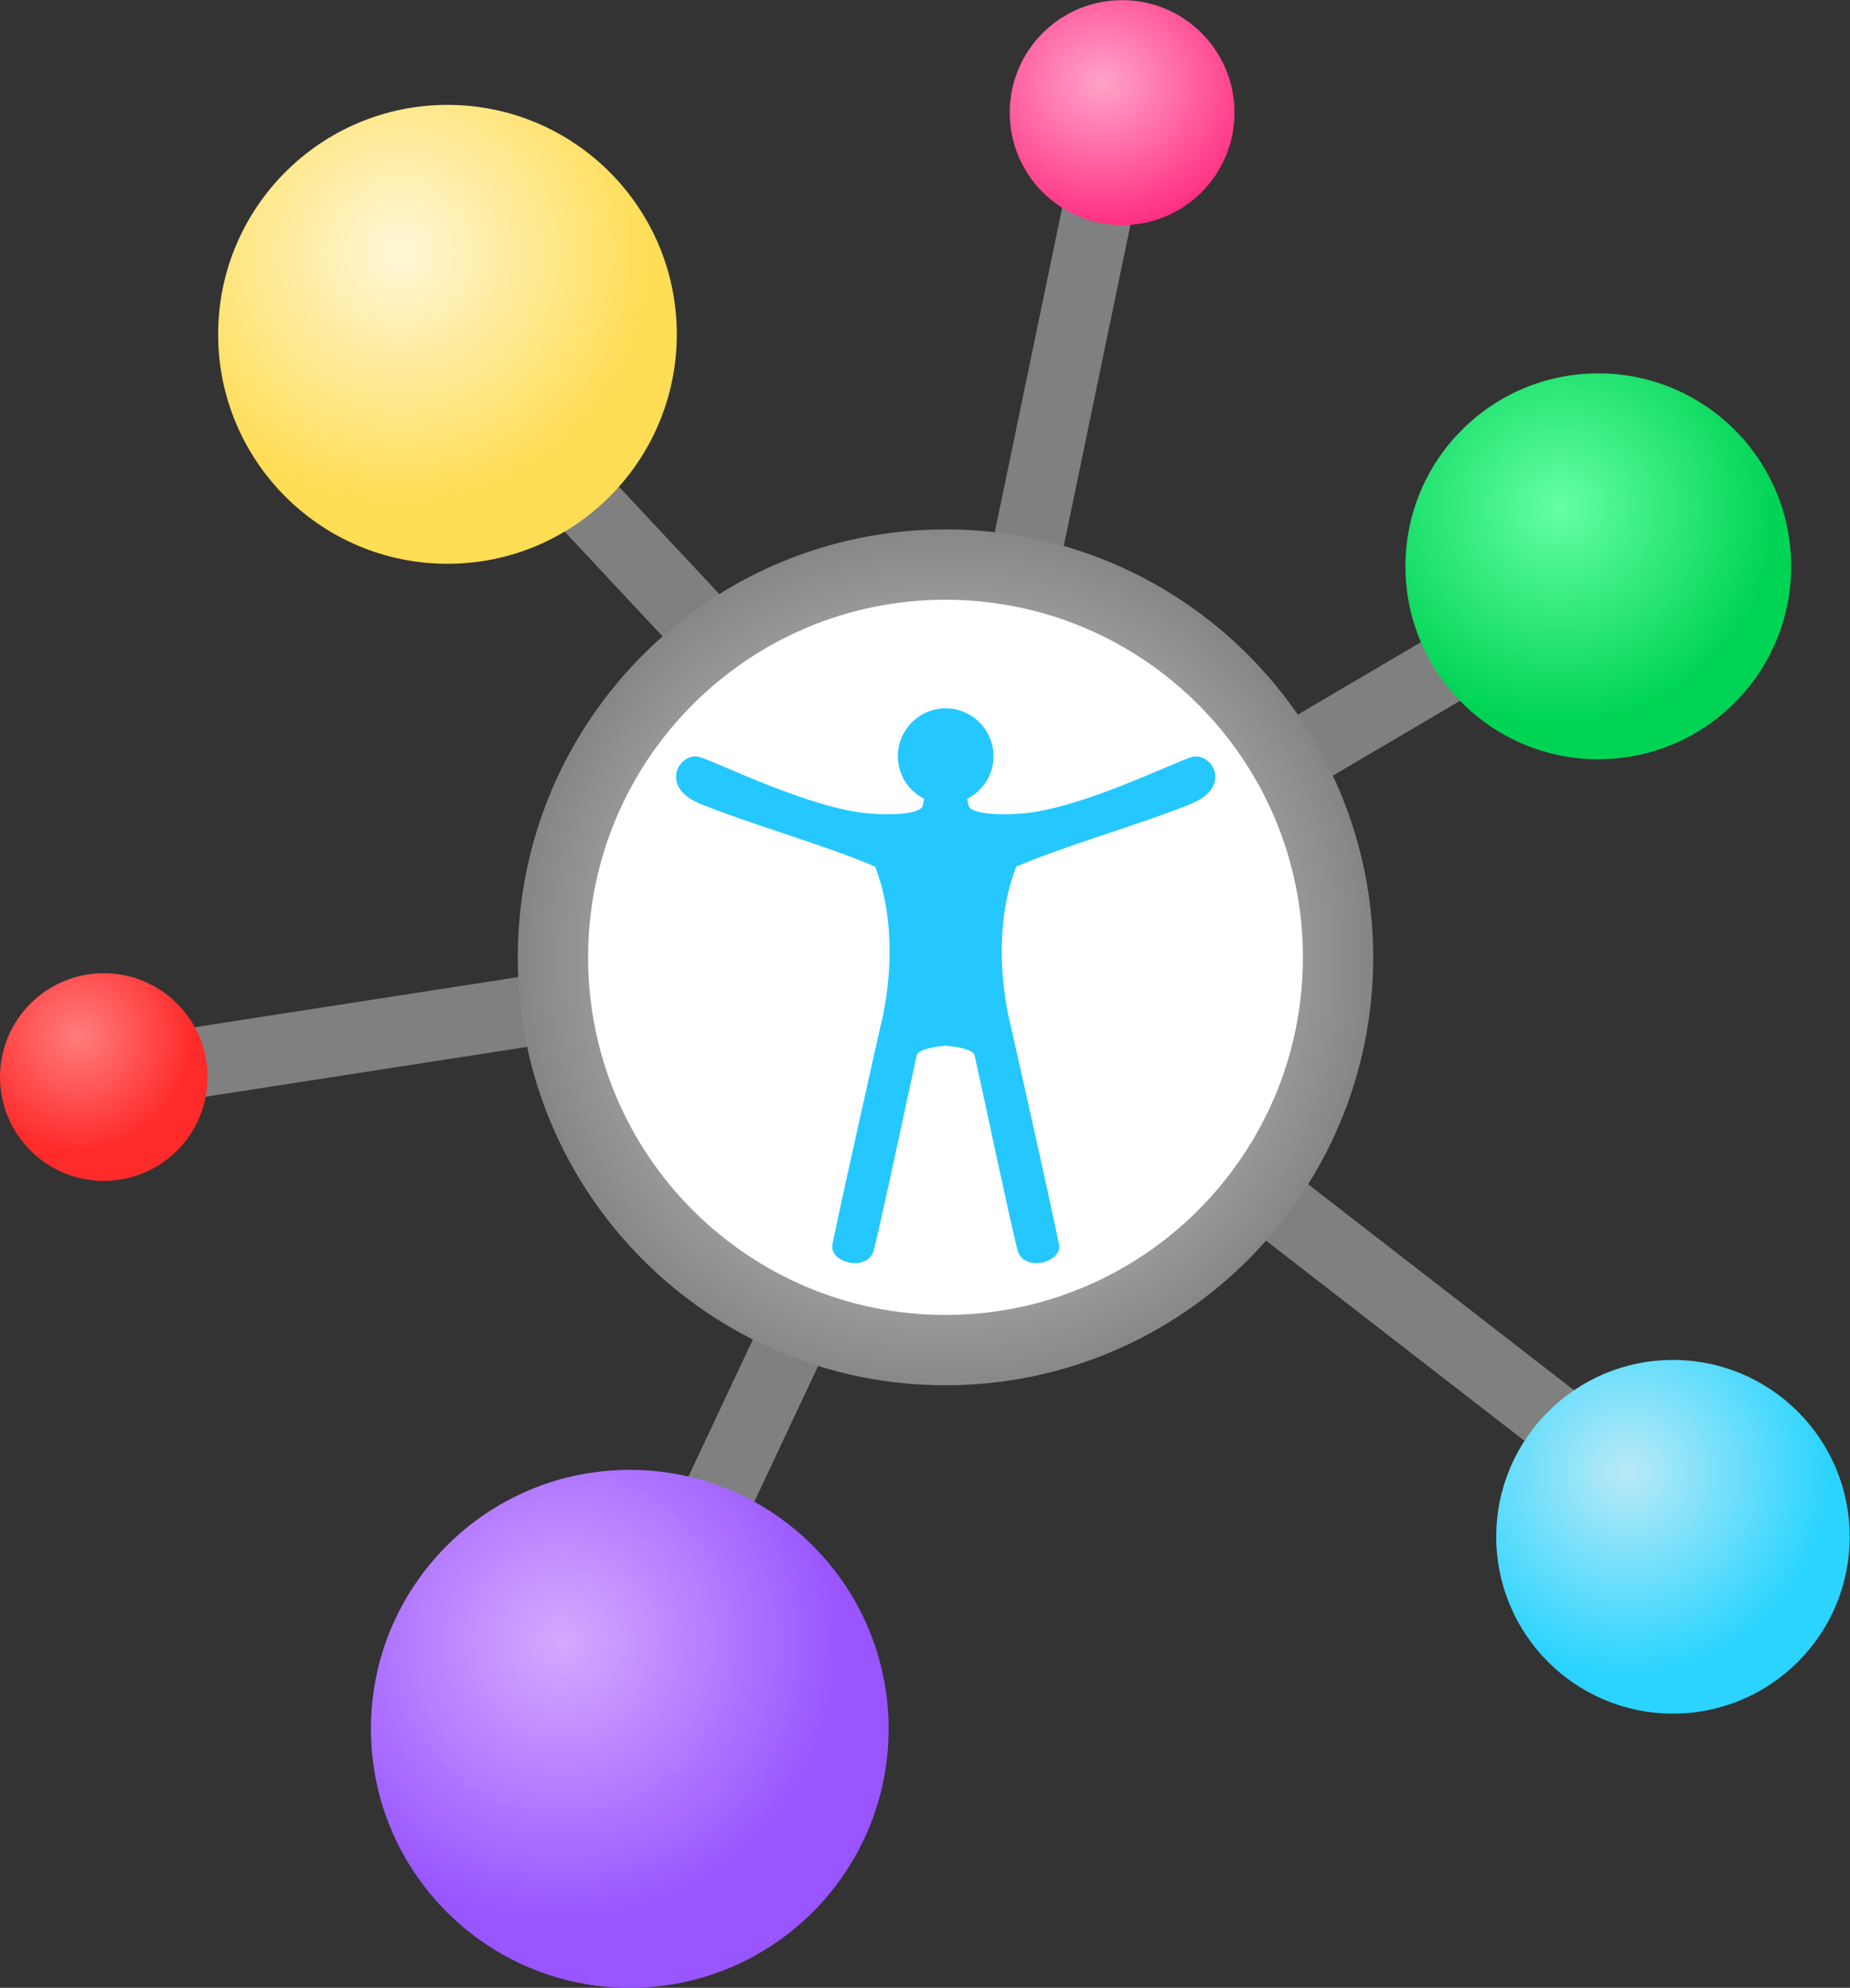
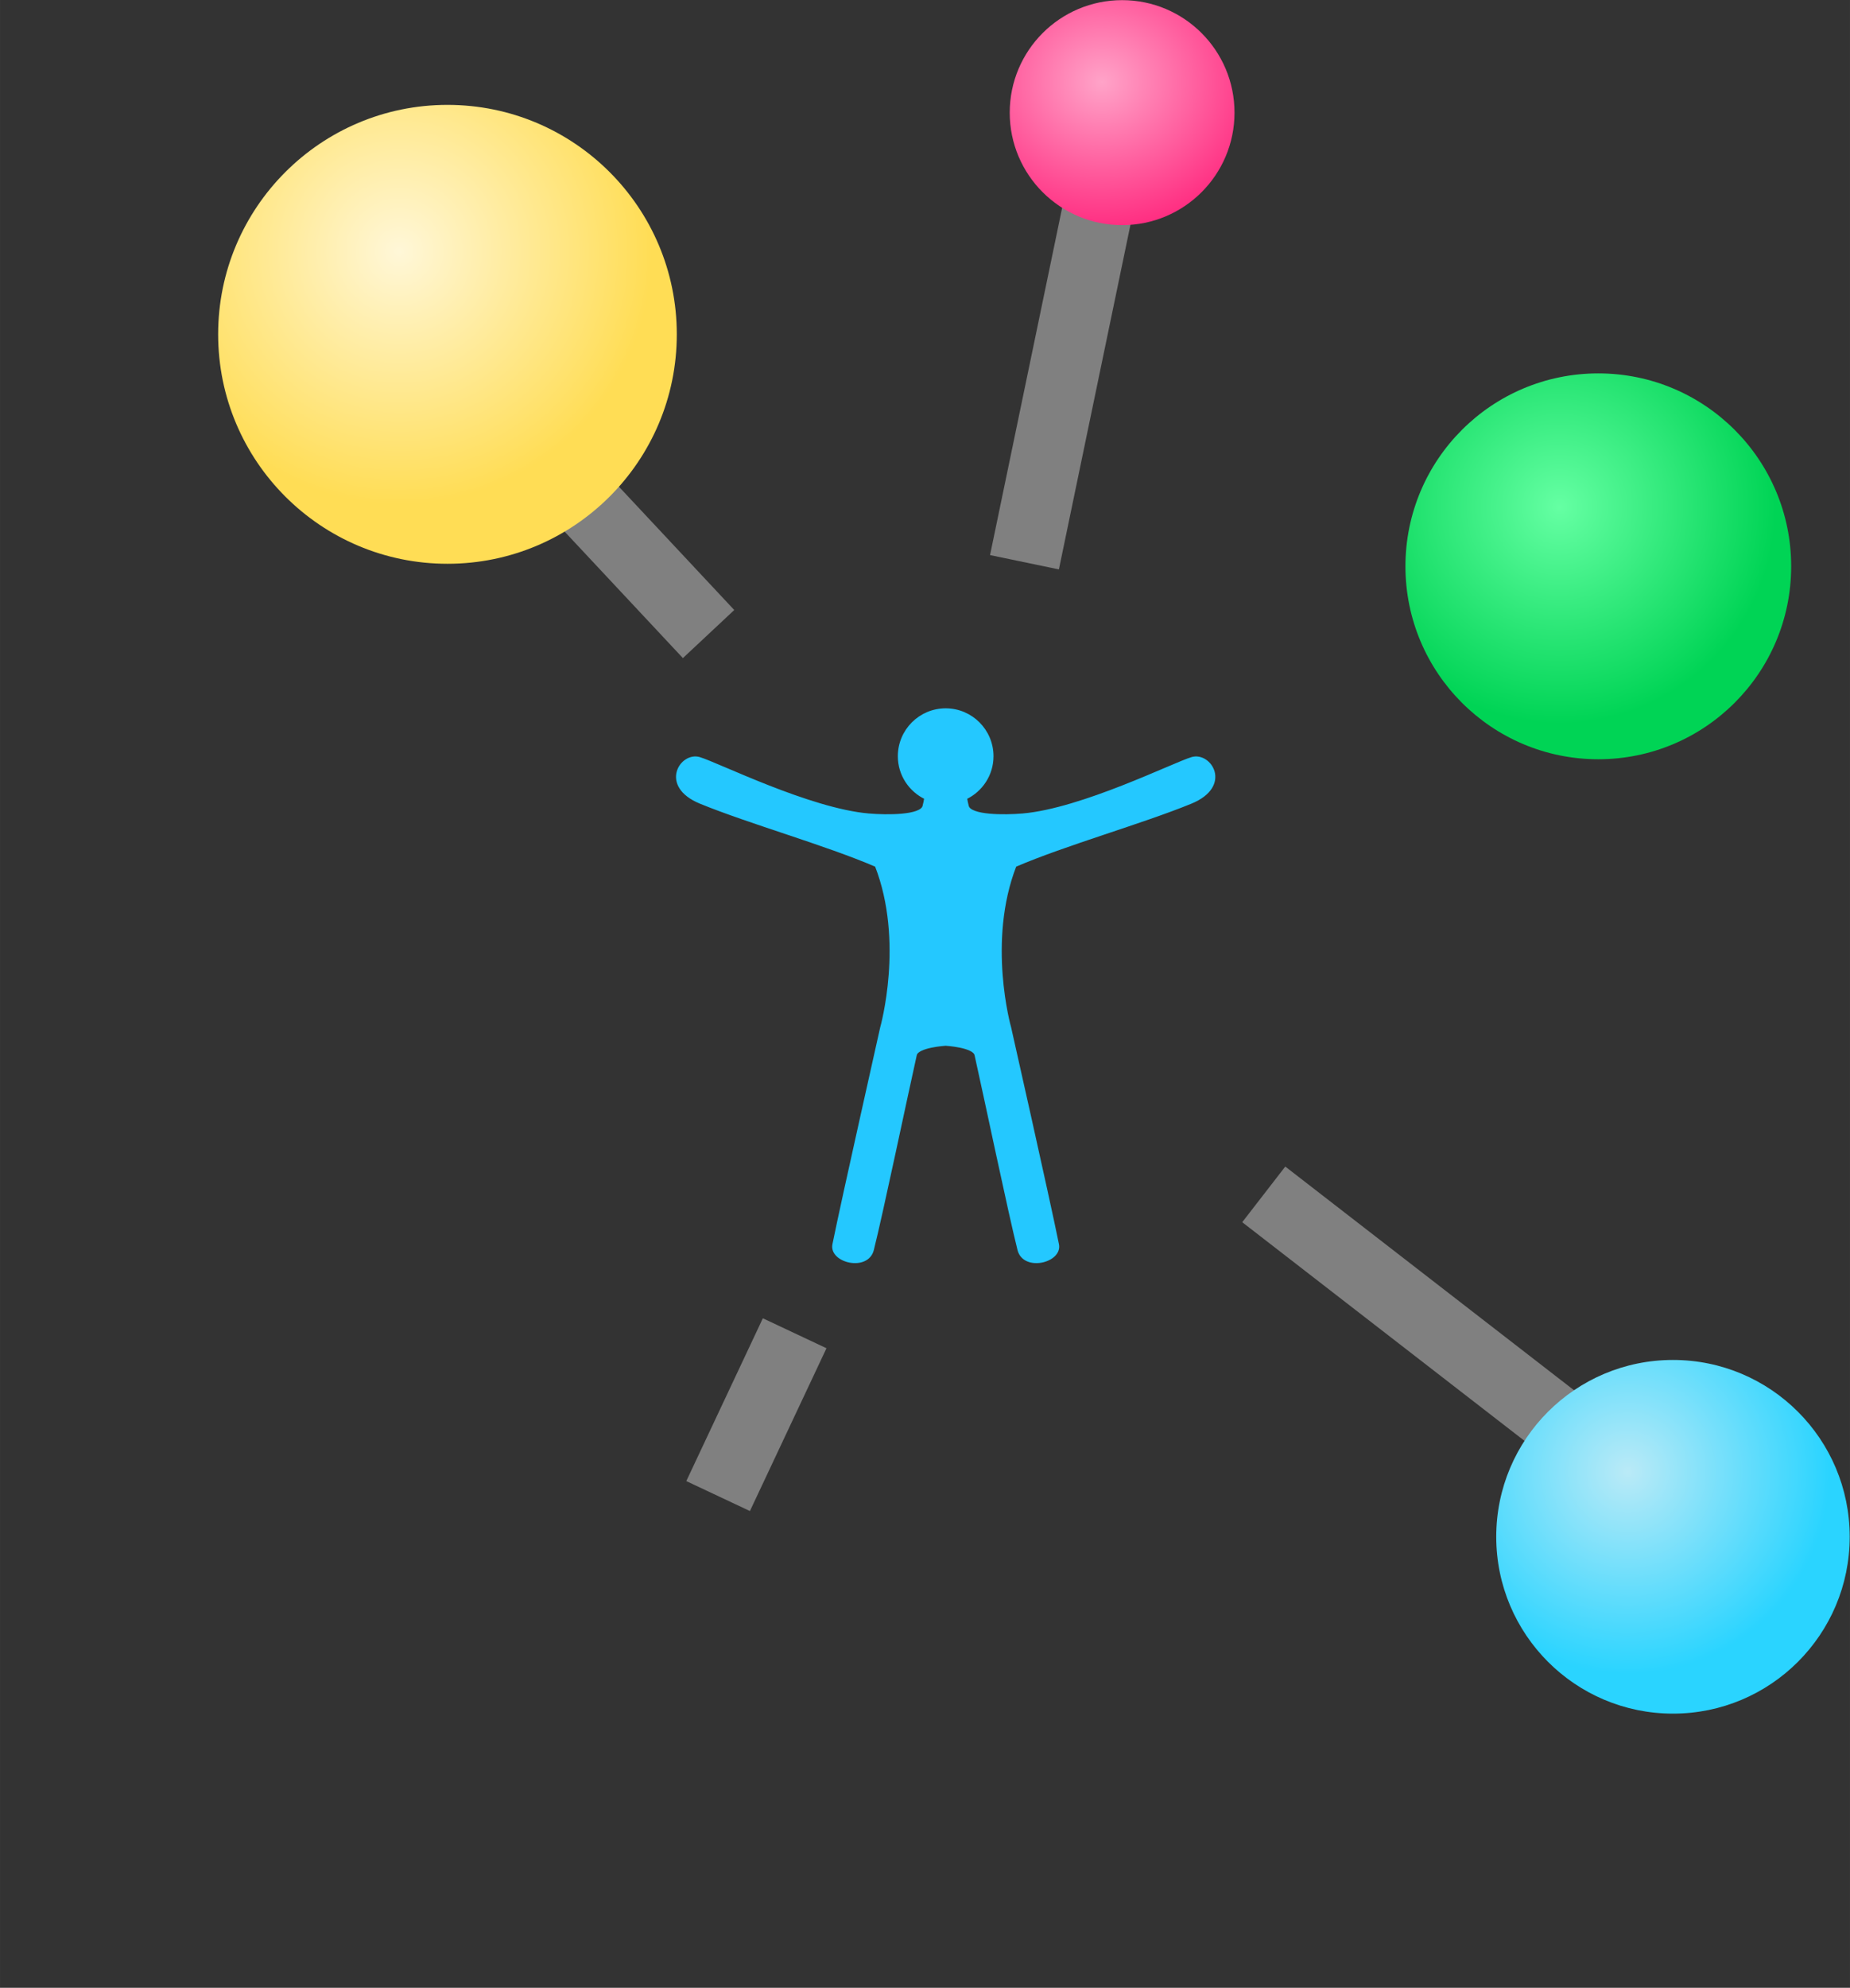
<svg xmlns="http://www.w3.org/2000/svg" xmlns:ns1="http://www.inkscape.org/namespaces/inkscape" xmlns:ns2="http://sodipodi.sourceforge.net/DTD/sodipodi-0.dtd" xmlns:xlink="http://www.w3.org/1999/xlink" width="52.251mm" height="56.112mm" viewBox="0 0 185.141 198.823" id="svg9777" version="1.1" ns1:version="0.91 r13725" ns2:docname="get-co-logo-gradient.svg">
  <rect x="0" y="0" width="185.141" height="198.823" fill="#333333" stroke="none" />
  <defs id="defs9779">
    <linearGradient ns1:collect="always" id="linearGradient11131">
      <stop id="stop11133" offset="0" style="stop-color:#ff0f6f;stop-opacity:1" />
      <stop id="stop11135" offset="1" style="stop-color:#ff0368;stop-opacity:1" />
    </linearGradient>
    <radialGradient ns1:collect="always" xlink:href="#linearGradient11131" id="radialGradient9226-0" cx="172.059" cy="268.541" fx="172.059" fy="268.541" r="6.036" gradientTransform="matrix(1,0,0,1,0,-0.089)" gradientUnits="userSpaceOnUse" />
    <linearGradient id="linearGradient9557" ns1:collect="always">
      <stop style="stop-color:#ff2a7f;stop-opacity:0.802" offset="0" id="stop9559" />
      <stop style="stop-color:#ff2a7f;stop-opacity:1;" offset="1" id="stop9561" />
    </linearGradient>
    <radialGradient ns1:collect="always" xlink:href="#linearGradient9563" id="radialGradient9324-1" gradientUnits="userSpaceOnUse" gradientTransform="matrix(1.214,0.004,-0.003,1.082,-35.78,-22.567)" cx="171.137" cy="267.189" fx="171.137" fy="267.189" r="6.036" />
    <linearGradient id="linearGradient9563" ns1:collect="always">
      <stop style="stop-color:#ffa3c8;stop-opacity:1" offset="0" id="stop9565" />
      <stop style="stop-color:#ff2a7f;stop-opacity:1;" offset="1" id="stop9567" />
    </linearGradient>
    <radialGradient ns1:collect="always" xlink:href="#linearGradient9527" id="radialGradient9216-7" cx="197.406" cy="293.112" fx="197.406" fy="293.112" r="10.493" gradientTransform="matrix(1,0,0,1,0,0.056)" gradientUnits="userSpaceOnUse" />
    <linearGradient id="linearGradient9527" ns1:collect="always">
      <stop style="stop-color:#00d455;stop-opacity:1" offset="0" id="stop9529" />
      <stop style="stop-color:#00d455;stop-opacity:1;" offset="1" id="stop9531" />
    </linearGradient>
    <radialGradient ns1:collect="always" xlink:href="#linearGradient9210" id="radialGradient9322-3" gradientUnits="userSpaceOnUse" gradientTransform="matrix(1,0,0,1,0,0.056)" cx="195.525" cy="290.186" fx="195.525" fy="290.186" r="10.493" />
    <linearGradient ns1:collect="always" id="linearGradient9210">
      <stop id="stop9214" offset="0" style="stop-color:#65ffa3;stop-opacity:1" />
      <stop id="stop9212" offset="1" style="stop-color:#00d455;stop-opacity:1;" />
    </linearGradient>
    <radialGradient ns1:collect="always" xlink:href="#linearGradient9557" id="radialGradient9236-7" cx="170.113" cy="269.076" fx="170.113" fy="269.076" r="12.391" gradientUnits="userSpaceOnUse" gradientTransform="matrix(-0.037,5.6837496e-8,-1.5516597e-6,-1,176.344,538.153)" />
    <radialGradient ns1:collect="always" xlink:href="#linearGradient9230" id="radialGradient9318-5" gradientUnits="userSpaceOnUse" cx="132.845" cy="276.516" fx="132.845" fy="276.516" r="12.391" />
    <linearGradient ns1:collect="always" id="linearGradient9230">
      <stop id="stop9234" offset="0" style="stop-color:#fff7d8;stop-opacity:1" />
      <stop id="stop9232" offset="1" style="stop-color:#ffdd55;stop-opacity:1;" />
    </linearGradient>
    <radialGradient ns1:collect="always" xlink:href="#linearGradient9240" id="radialGradient9246-2-8" cx="108.195" cy="319.453" fx="108.195" fy="319.453" r="5.606" gradientTransform="matrix(2.055,4.0572761e-6,-4.1034619e-6,2.078,135.493,-236.58)" gradientUnits="userSpaceOnUse" />
    <linearGradient ns1:collect="always" id="linearGradient9240">
      <stop id="stop9244" offset="0" style="stop-color:#ff7d7d;stop-opacity:1" />
      <stop id="stop9242" offset="1" style="stop-color:#ff2a2a;stop-opacity:1;" />
    </linearGradient>
    <radialGradient ns1:collect="always" xlink:href="#linearGradient9422" id="radialGradient9194-2" cx="144.664" cy="355.73" fx="144.664" fy="355.73" r="14.016" gradientUnits="userSpaceOnUse" />
    <linearGradient ns1:collect="always" id="linearGradient9422">
      <stop id="stop9424" offset="0" style="stop-color:#9955ff;stop-opacity:1" />
      <stop id="stop9426" offset="1" style="stop-color:#ffffff;stop-opacity:1" />
    </linearGradient>
    <radialGradient ns1:collect="always" xlink:href="#linearGradient9416" id="radialGradient9320-9" gradientUnits="userSpaceOnUse" cx="141.645" cy="351.517" fx="141.645" fy="351.517" r="14.016" />
    <linearGradient id="linearGradient9416" ns1:collect="always">
      <stop id="stop9420" offset="0" style="stop-color:#d5a9ff;stop-opacity:1" />
      <stop id="stop9418" offset="1" style="stop-color:#9955ff;stop-opacity:1" />
    </linearGradient>
    <radialGradient ns1:collect="always" xlink:href="#linearGradient9198" id="radialGradient9206-5" cx="199.289" cy="342.425" fx="199.289" fy="342.425" r="9.176" gradientTransform="matrix(1.189,0,0,1.189,-37.98,-65.169)" gradientUnits="userSpaceOnUse" />
    <linearGradient ns1:collect="always" id="linearGradient9198">
      <stop id="stop9202" offset="0" style="stop-color:#baeaf7;stop-opacity:1" />
      <stop id="stop9200" offset="1" style="stop-color:#2ad4ff;stop-opacity:1;" />
    </linearGradient>
    <radialGradient ns1:collect="always" xlink:href="#linearGradient10878" id="radialGradient10886" cx="162.103" cy="314.19" fx="162.103" fy="314.19" r="23.112" gradientUnits="userSpaceOnUse" gradientTransform="matrix(1.331,3.9592769e-7,-3.4938341e-7,1.175,-53.731,-54.963)" />
    <linearGradient ns1:collect="always" id="linearGradient10878">
      <stop id="stop10882" offset="0" style="stop-color:#efefef;stop-opacity:1" />
      <stop id="stop10880" offset="1" style="stop-color:#808080;stop-opacity:1;" />
    </linearGradient>
    <radialGradient ns1:collect="always" xlink:href="#linearGradient10878" id="radialGradient10947" cx="162.103" cy="314.19" fx="162.103" fy="314.19" r="23.112" gradientUnits="userSpaceOnUse" gradientTransform="matrix(1.331,3.9592769e-7,-3.4938341e-7,1.175,-53.731,-54.963)" />
    <radialGradient r="23.112" fy="314.19" fx="162.103" cy="314.19" cx="162.103" gradientTransform="matrix(1.048,0.011,-0.011,1.075,-4.346,-25.214)" gradientUnits="userSpaceOnUse" id="radialGradient10981" xlink:href="#linearGradient10878" ns1:collect="always" />
  </defs>
  <ns2:namedview id="base" pagecolor="#ffffff" bordercolor="#666666" borderopacity="1.0" ns1:pageopacity="0.0" ns1:pageshadow="2" ns1:zoom="3.959798" ns1:cx="41.809831" ns1:cy="105.81785" ns1:document-units="px" ns1:current-layer="layer1" showgrid="false" fit-margin-top="0" fit-margin-left="0" fit-margin-right="0" fit-margin-bottom="0" ns1:window-width="1920" ns1:window-height="1017" ns1:window-x="1272" ns1:window-y="-8" ns1:window-maximized="1" />
  <g ns1:label="Layer 1" ns1:groupmode="layer" id="layer1" transform="translate(-349.954,-323.614)">
    <g transform="matrix(1.852,0,0,1.852,144.36,-162.511)" id="g4344-6-1-1-3" style="stroke:#808080;stroke-width:3.8;stroke-miterlimit:4;stroke-dasharray:none">
-       <path ns1:connector-curvature="0" id="path4346-0-2-2-7" style="fill:#12bbff;fill-opacity:1;fill-rule:evenodd;stroke:#808080;stroke-width:3.8;stroke-linecap:butt;stroke-linejoin:miter;stroke-miterlimit:4;stroke-dasharray:none;stroke-opacity:1" d="m 140.766,316.906 -19.086,2.958" ns2:nodetypes="cc" />
-     </g>
+       </g>
    <g transform="matrix(1.852,0,0,1.852,144.36,-162.511)" id="g4348-5-4-1-1" style="stroke:#808080;stroke-width:3.8;stroke-miterlimit:4;stroke-dasharray:none">
      <path ns1:connector-curvature="0" id="path4350-8-6-1-5" style="fill:#12bbff;fill-opacity:1;fill-rule:evenodd;stroke:#808080;stroke-width:3.8;stroke-linecap:butt;stroke-linejoin:miter;stroke-miterlimit:4;stroke-dasharray:none;stroke-opacity:1" d="m 149.301,296.73 -7.5,-8.015" />
    </g>
    <g transform="matrix(1.852,0,0,1.852,144.36,-162.511)" id="g4352-9-5-0-5" style="stroke:#808080;stroke-width:3.8;stroke-miterlimit:4;stroke-dasharray:none">
-       <path ns1:connector-curvature="0" id="path4354-5-9-2-5" style="fill:#12bbff;fill-opacity:1;fill-rule:evenodd;stroke:#808080;stroke-width:3.8;stroke-linecap:butt;stroke-linejoin:miter;stroke-miterlimit:4;stroke-dasharray:none;stroke-opacity:1" d="m 180.852,303.457 8.793,-5.172" />
-     </g>
+       </g>
    <g transform="matrix(1.852,0,0,1.852,144.36,-162.511)" id="g4356-2-2-8-6" style="stroke:#808080;stroke-width:3.8;stroke-miterlimit:4;stroke-dasharray:none">
      <path ns1:connector-curvature="0" id="path4358-4-7-6-5" style="fill:#12bbff;fill-opacity:1;fill-rule:evenodd;stroke:#808080;stroke-width:3.8;stroke-linecap:butt;stroke-linejoin:miter;stroke-miterlimit:4;stroke-dasharray:none;stroke-opacity:1" d="m 149.816,343.285 4.137,-8.793" />
    </g>
    <g transform="matrix(1.852,0,0,1.852,144.36,-162.511)" id="g4360-9-8-2-4" style="stroke:#808080;stroke-width:3.8;stroke-miterlimit:4;stroke-dasharray:none">
      <path ns1:connector-curvature="0" id="path4362-5-3-2-7" style="fill:#12bbff;fill-opacity:1;fill-rule:evenodd;stroke:#808080;stroke-width:3.8;stroke-linecap:butt;stroke-linejoin:miter;stroke-miterlimit:4;stroke-dasharray:none;stroke-opacity:1" d="M 195.336,339.406 179.301,326.992" />
    </g>
    <g transform="matrix(1.852,0,0,1.852,144.36,-162.511)" id="g4364-7-1-7-0" style="stroke:#808080;stroke-width:3.8;stroke-miterlimit:4;stroke-dasharray:none">
      <path ns1:connector-curvature="0" id="path4366-9-6-6-4" style="fill:#12bbff;fill-opacity:1;fill-rule:evenodd;stroke:#808080;stroke-width:3.8;stroke-linecap:butt;stroke-linejoin:miter;stroke-miterlimit:4;stroke-dasharray:none;stroke-opacity:1" d="m 166.371,292.852 4.137,-19.914" />
    </g>
    <g transform="matrix(1.852,0,0,1.852,144.36,-162.511)" id="g4392-8-4-8-4" style="fill:#ffffff;fill-opacity:1;stroke:url(#radialGradient10886);stroke-width:3.8;stroke-miterlimit:4;stroke-dasharray:none">
-       <path ns1:connector-curvature="0" id="path4394-8-9-7-2" style="fill:#ffffff;fill-opacity:1;fill-rule:nonzero;stroke:url(#radialGradient10981);stroke-width:3.8;stroke-linecap:round;stroke-linejoin:round;stroke-miterlimit:4;stroke-dasharray:none;stroke-opacity:1" d="m 183.316,314.191 c 0,11.715 -9.5,21.211 -21.214,21.211 -11.715,0 -21.211,-9.496 -21.211,-21.211 0,-11.718 9.496,-21.214 21.211,-21.214 11.714,0 21.214,9.496 21.214,21.214 z" />
-     </g>
+       </g>
    <g transform="matrix(1.852,0,0,1.852,144.36,-162.511)" id="g4384-0-9-1-0" style="fill:#2ad4ff">
      <path ns1:connector-curvature="0" id="path4386-7-0-5-8" style="fill:url(#radialGradient9206-5);fill-opacity:1;fill-rule:nonzero;stroke:none;stroke-width:2.282;stroke-linecap:round;stroke-linejoin:round;stroke-miterlimit:4;stroke-dasharray:none;stroke-opacity:1" d="m 210.964,345.484 c 0,5.275 -4.275,9.551 -9.55,9.551 -5.274,0 -9.55,-4.276 -9.55,-9.551 0,-5.274 4.276,-9.55 9.55,-9.55 5.275,0 9.55,4.276 9.55,9.55 z" />
    </g>
    <path ns1:connector-curvature="0" style="fill:#24c8ff;fill-opacity:1;fill-rule:evenodd;stroke:#24c8ff;stroke-width:0.255;stroke-linecap:butt;stroke-linejoin:miter;stroke-miterlimit:4;stroke-dasharray:none;stroke-opacity:1" d="m 444.596,394.589 c -2.576,0 -4.662,2.092 -4.662,4.665 0,1.847 1.083,3.428 2.642,4.182 -0.05,0.27 -0.089,0.531 -0.174,0.831 -0.289,1.006 -3.667,0.999 -5.519,0.839 -5.927,-0.513 -15.092,-5.093 -16.93,-5.643 -1.83,-0.55 -3.958,2.757 0.107,4.422 4.949,2.024 12.547,4.151 17.575,6.315 2.958,7.575 0.55,16.133 0.535,16.183 0,0.05 -3.815,16.915 -4.784,21.705 -0.348,1.715 3.365,2.613 3.893,0.53 0.913,-3.61 3.399,-15.49 4.298,-19.491 0.202,-0.876 3.018,-1.042 3.018,-1.042 0,0 2.821,0.166 3.015,1.042 0.898,4.001 3.386,15.881 4.298,19.491 0.528,2.084 4.239,1.185 3.898,-0.53 -0.969,-4.79 -4.782,-21.655 -4.79,-21.705 -0.019,-0.05 -2.423,-8.608 0.535,-16.183 5.029,-2.163 12.626,-4.29 17.575,-6.315 4.066,-1.665 1.939,-4.972 0.107,-4.422 -1.837,0.55 -11.002,5.13 -16.927,5.643 -1.852,0.159 -5.233,0.167 -5.522,-0.839 -0.085,-0.299 -0.124,-0.558 -0.174,-0.828 1.559,-0.754 2.642,-2.337 2.642,-4.185 0,-2.574 -2.086,-4.665 -4.659,-4.665 z" id="path4398-6-7-8-3" />
    <g transform="matrix(2.012,0,0,2.012,121.177,-219.389)" id="g4376-5-5-0-3" style="fill:url(#radialGradient9194-2);fill-opacity:1;stroke:none">
-       <path ns1:connector-curvature="0" id="path4378-3-8-7-0" style="fill:url(#radialGradient9320-9);fill-opacity:1;fill-rule:nonzero;stroke:none;stroke-width:2.282;stroke-linecap:round;stroke-linejoin:round;stroke-miterlimit:4;stroke-dasharray:none;stroke-opacity:1" d="m 157.906,355.828 c 0,7.113 -5.761,12.875 -12.875,12.875 -7.109,0 -12.875,-5.762 -12.875,-12.875 0,-7.109 5.766,-12.875 12.875,-12.875 7.114,0 12.875,5.766 12.875,12.875 z" />
-     </g>
-     <path ns1:connector-curvature="0" id="path4374-5-5-0-3-9" style="fill:url(#radialGradient9246-2-8);fill-opacity:1;fill-rule:nonzero;stroke:none;stroke-width:2.853;stroke-linecap:round;stroke-linejoin:round;stroke-miterlimit:4;stroke-dasharray:none;stroke-opacity:1" d="m 370.727,431.343 c 0,5.734 -4.652,10.387 -10.386,10.387 -5.734,0 -10.387,-4.652 -10.387,-10.387 0,-5.741 4.652,-10.384 10.387,-10.384 5.734,0 10.386,4.643 10.386,10.384 z" />
+       </g>
    <g transform="matrix(2.04,0,0,2.04,118.921,-215.301)" id="g4368-7-5-0-8" style="fill:url(#radialGradient9236-7);fill-opacity:1;stroke:none">
      <path ns1:connector-curvature="0" id="path4370-9-2-6-3" style="fill:url(#radialGradient9318-5);fill-opacity:1;fill-rule:nonzero;stroke:none;stroke-width:2.282;stroke-linecap:round;stroke-linejoin:round;stroke-miterlimit:4;stroke-dasharray:none;stroke-opacity:1" d="m 146.453,280.566 c 0,6.215 -5.035,11.25 -11.25,11.25 -6.211,0 -11.25,-5.035 -11.25,-11.25 0,-6.211 5.039,-11.25 11.25,-11.25 6.215,0 11.25,5.039 11.25,11.25 z" />
    </g>
    <g transform="matrix(2.064,0,0,2.064,102.46,-224.724)" id="g4380-7-4-9-0" style="fill:url(#radialGradient9216-7);fill-opacity:1;stroke:none">
      <path ns1:connector-curvature="0" id="path4382-9-2-8-6" style="fill:url(#radialGradient9322-3);fill-opacity:1;fill-rule:nonzero;stroke:none;stroke-width:2.282;stroke-linecap:round;stroke-linejoin:round;stroke-miterlimit:4;stroke-dasharray:none;stroke-opacity:1" d="m 206.758,293.113 c 0,5.164 -4.188,9.348 -9.352,9.348 -5.164,0 -9.351,-4.184 -9.351,-9.348 0,-5.168 4.187,-9.351 9.351,-9.351 5.164,0 9.352,4.183 9.352,9.351 z" />
    </g>
    <g transform="matrix(2.298,0,0,2.298,66.861,-282.228)" id="g4388-5-1-4-5" style="fill:url(#radialGradient9226-0);fill-opacity:1;stroke:none">
      <path ns1:connector-curvature="0" id="path4390-2-4-2-0" style="fill:url(#radialGradient9324-1);fill-opacity:1;fill-rule:nonzero;stroke:none;stroke-width:2.282;stroke-linecap:round;stroke-linejoin:round;stroke-miterlimit:4;stroke-dasharray:none;stroke-opacity:1" d="m 176.953,268.543 c 0,2.703 -2.191,4.895 -4.894,4.895 -2.704,0 -4.895,-2.192 -4.895,-4.895 0,-2.707 2.191,-4.898 4.895,-4.898 2.703,0 4.894,2.191 4.894,4.898 z" />
    </g>
  </g>
</svg>